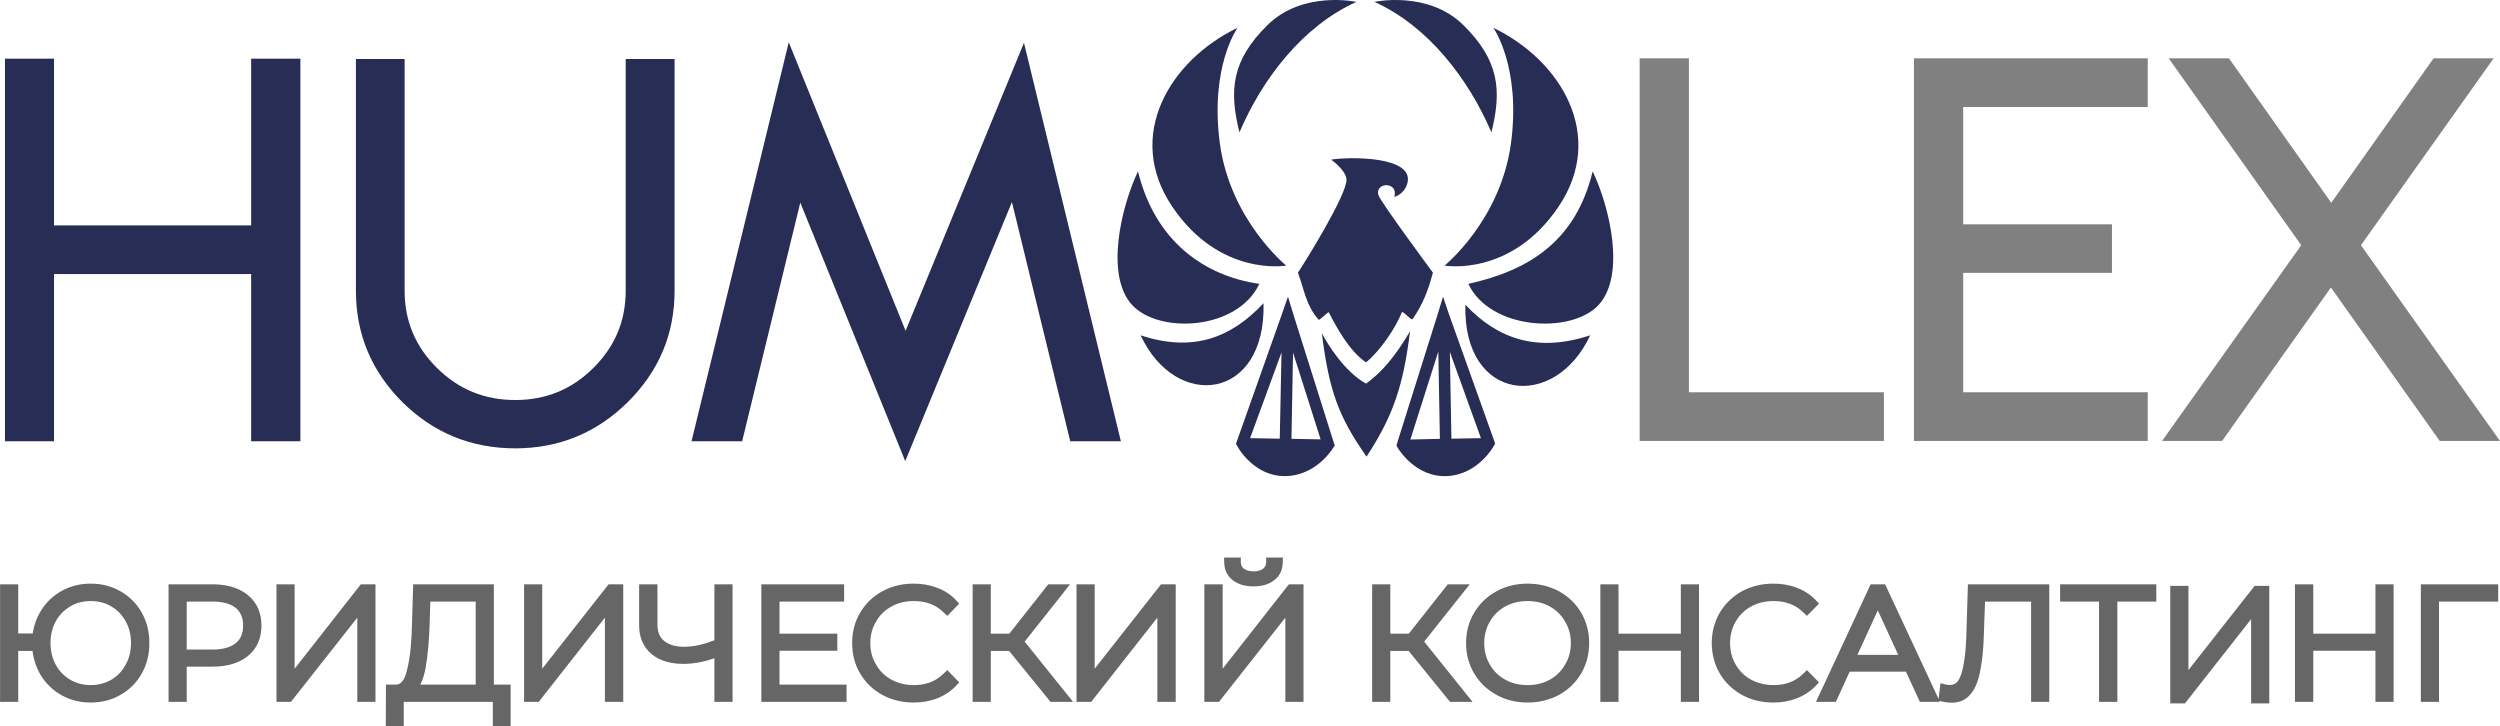
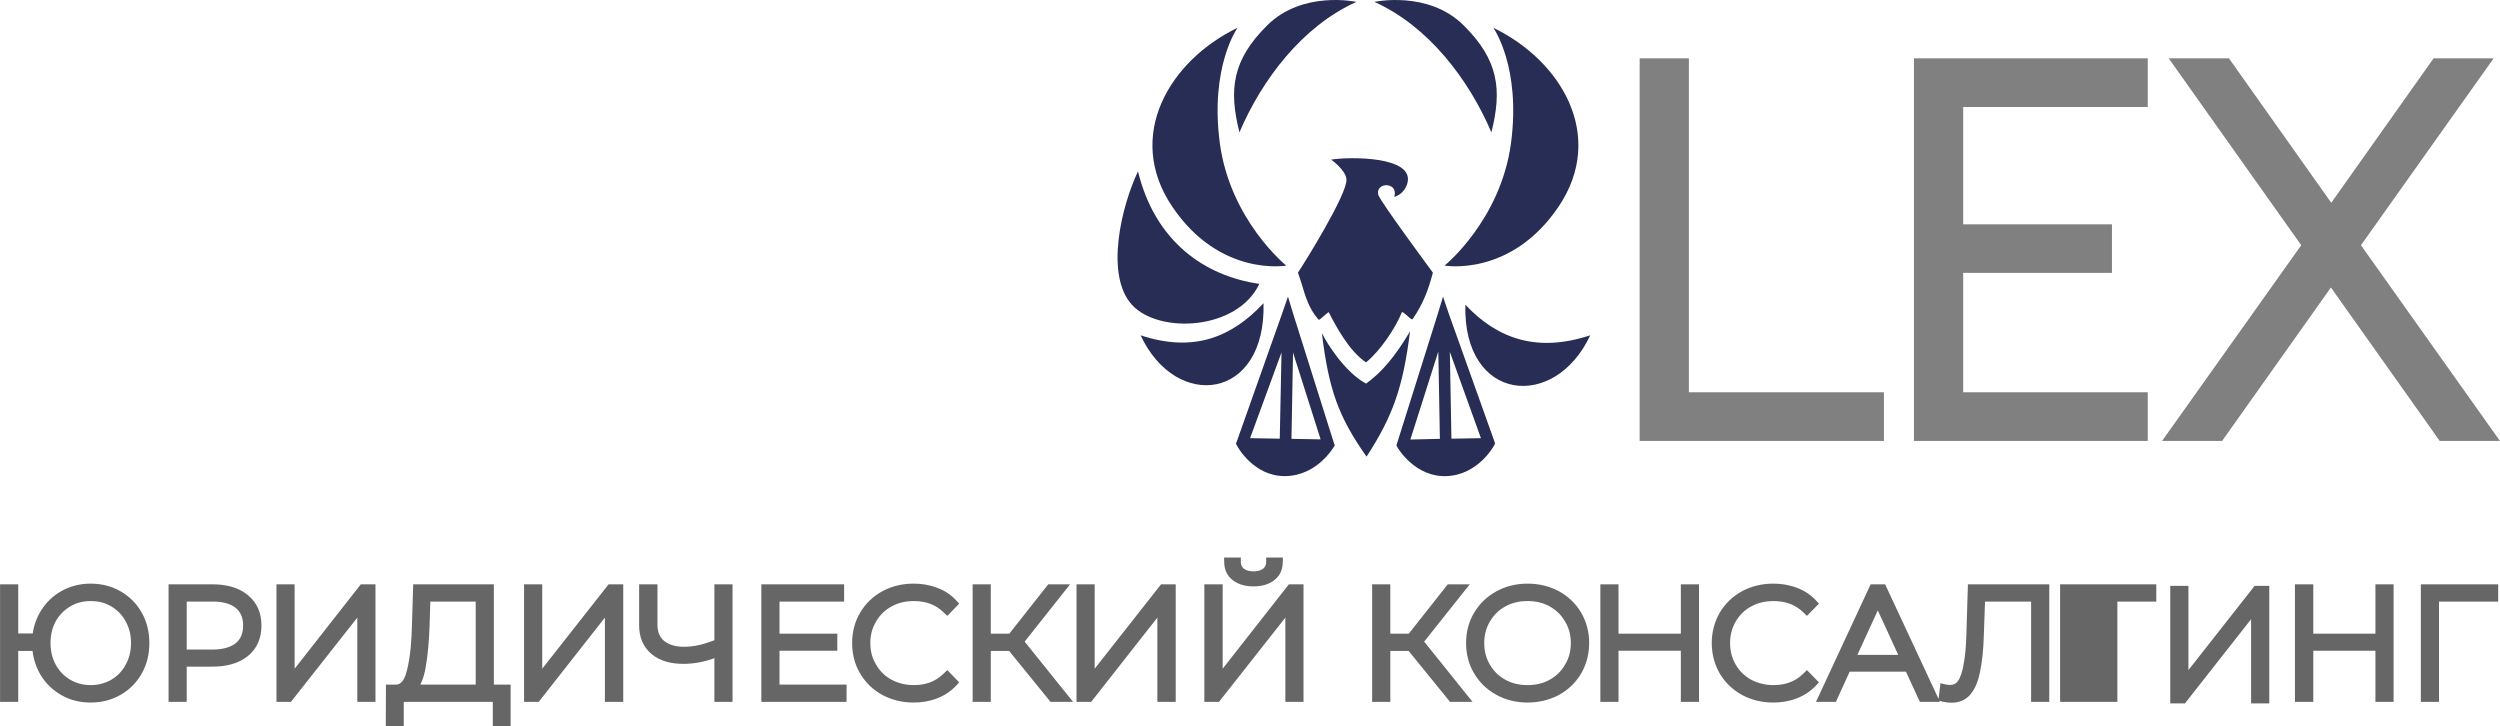
<svg xmlns="http://www.w3.org/2000/svg" width="148" height="43" viewBox="0 0 148 43" fill="none">
  <path fill-rule="evenodd" clip-rule="evenodd" d="M99.982 23.221H111.528V26.102H97.067V3.453H99.982V23.221ZM116.221 6.334V13.281H125.028V16.152H116.221V23.221H127.147V26.102H113.306V3.453H127.147V6.334H116.221ZM139.768 14.517L147.996 26.102H144.43L137.99 17.02L131.55 26.102H127.995L136.233 14.517L128.387 3.453H131.954L138.011 12.004L144.068 3.453H147.624L139.768 14.517Z" fill="#808080" />
-   <path fill-rule="evenodd" clip-rule="evenodd" d="M14.868 16.223H3.198V26.123H0.293V3.473H3.198V13.342H14.868V3.473H17.783V26.123H14.868V16.223ZM39.935 3.494V17.214C39.935 19.789 38.994 21.995 37.154 23.814C35.325 25.622 33.092 26.542 30.508 26.542C27.903 26.542 25.67 25.632 23.83 23.814C22 21.995 21.07 19.789 21.07 17.214V3.494H23.954V17.214C23.954 19.012 24.595 20.524 25.877 21.791C27.159 23.058 28.688 23.681 30.508 23.681C32.306 23.681 33.846 23.058 35.118 21.791C36.4 20.524 37.041 19.012 37.041 17.214V3.494H39.935ZM59.906 11.963L53.59 27.298L47.377 11.994L43.935 26.123H40.938L46.695 2.503L53.611 19.584L60.619 2.534L66.356 26.123H63.358L59.906 11.963Z" fill="#272D55" />
  <path fill-rule="evenodd" clip-rule="evenodd" d="M73.261 1.645C73.261 1.645 71.607 3.953 72.217 8.5C72.837 13.046 76.145 15.723 76.145 15.723C76.145 15.723 72.217 16.417 69.395 12.229C66.573 8.04 69.24 3.586 73.261 1.645Z" fill="#272D55" />
  <path fill-rule="evenodd" clip-rule="evenodd" d="M88.404 1.645C88.404 1.645 90.058 3.953 89.448 8.5C88.828 13.046 85.52 15.723 85.52 15.723C85.52 15.723 89.448 16.417 92.27 12.229C95.092 8.04 92.425 3.586 88.404 1.645Z" fill="#272D55" />
  <path fill-rule="evenodd" clip-rule="evenodd" d="M73.375 7.836C74.708 4.71 77.096 1.553 80.3 0.112C80.3 0.112 77.127 -0.582 75.028 1.491C72.93 3.565 72.744 5.323 73.375 7.836Z" fill="#272D55" />
  <path fill-rule="evenodd" clip-rule="evenodd" d="M88.291 7.836C86.957 4.71 84.569 1.553 81.365 0.112C81.365 0.112 84.538 -0.582 86.637 1.491C88.735 3.565 88.921 5.323 88.291 7.836Z" fill="#272D55" />
  <path fill-rule="evenodd" clip-rule="evenodd" d="M67.369 10.145C68.392 14.333 71.349 16.346 74.553 16.805C73.261 19.543 68.64 19.799 67.017 18.052C65.395 16.274 66.397 12.188 67.369 10.145Z" fill="#272D55" />
-   <path fill-rule="evenodd" clip-rule="evenodd" d="M94.286 10.145C93.273 14.333 90.451 16.019 86.926 16.805C88.218 19.543 93.025 19.799 94.637 18.052C96.271 16.274 95.268 12.188 94.286 10.145Z" fill="#272D55" />
  <path fill-rule="evenodd" clip-rule="evenodd" d="M74.801 17.95C74.956 23.701 69.622 24.355 67.524 19.85C70.646 20.882 72.899 19.983 74.801 17.95Z" fill="#272D55" />
  <path fill-rule="evenodd" clip-rule="evenodd" d="M86.75 18.041C86.595 23.803 92.043 24.355 94.141 19.85C91.009 20.882 88.663 20.075 86.75 18.041Z" fill="#272D55" />
  <path fill-rule="evenodd" clip-rule="evenodd" d="M80.869 21.454C79.856 20.769 79.091 19.319 78.667 18.491C78.636 18.43 78.109 18.982 78.067 18.93C77.292 18.052 77.21 17.122 76.837 16.141C77.189 15.62 79.794 11.452 79.711 10.604C79.649 10.042 78.801 9.45 78.801 9.45C79.845 9.276 83.742 9.225 83.319 10.839C83.132 11.524 82.543 11.656 82.543 11.656C82.543 11.656 82.698 11.197 82.326 11.023C81.944 10.839 81.458 11.105 81.603 11.554C81.758 11.994 84.828 16.141 84.828 16.141C84.549 17.194 84.239 18.001 83.629 18.89C83.546 19.002 83.05 18.369 82.988 18.491C82.605 19.441 81.706 20.769 80.869 21.454Z" fill="#272D55" />
  <path fill-rule="evenodd" clip-rule="evenodd" d="M80.869 22.711C79.608 22.016 78.574 20.361 78.254 19.717C78.667 23.089 79.236 24.672 80.9 27.032C82.471 24.621 83.07 22.874 83.474 19.615C82.595 21.097 81.809 22.037 80.869 22.711Z" fill="#272D55" />
  <path d="M76.558 18.583L78.967 26.225L79.019 26.368L78.936 26.491C78.936 26.501 77.954 28.166 76.083 28.186C74.201 28.207 73.24 26.409 73.24 26.398L73.168 26.266L73.219 26.133L75.897 18.573L76.248 17.561L76.558 18.583ZM74.005 25.939L75.762 25.97L75.866 20.861L74.005 25.939ZM76.455 25.98L78.181 26.01L76.548 20.872L76.455 25.98Z" fill="#272D55" />
  <path fill-rule="evenodd" clip-rule="evenodd" d="M85.769 18.573L88.466 26.123L88.508 26.266L88.435 26.398C88.435 26.398 87.516 28.105 85.644 28.186C83.763 28.268 82.74 26.501 82.74 26.501L82.668 26.368L82.709 26.235L85.117 18.583L85.427 17.561L85.769 18.573ZM85.831 20.831L85.924 25.97L87.671 25.939L85.831 20.831ZM85.241 25.98L85.148 20.81L83.494 26.02L85.241 25.98Z" fill="#272D55" />
-   <path fill-rule="evenodd" clip-rule="evenodd" d="M114.763 41.375L114.877 40.446L115.208 40.527C115.291 40.538 115.363 40.548 115.446 40.548C115.632 40.548 115.766 40.487 115.89 40.343C116.066 40.119 116.169 39.731 116.221 39.455C116.345 38.872 116.386 38.239 116.407 37.647L116.5 34.592H121.317V41.549H120.242V35.613H117.513L117.441 37.657C117.42 38.362 117.358 39.107 117.213 39.802C117.12 40.252 116.955 40.762 116.645 41.11C116.366 41.447 115.983 41.6 115.539 41.6C115.363 41.6 115.187 41.58 115.011 41.539L114.805 41.488L114.836 41.549H113.657L112.83 39.761H109.502L108.685 41.549H107.507L110.742 34.592H111.6L114.763 41.375ZM1.926 38.535H1.079V41.549H0.004V34.592H1.079V37.503H1.937C2.009 37.013 2.174 36.553 2.443 36.124C2.753 35.634 3.167 35.246 3.673 34.97C4.2 34.684 4.769 34.551 5.368 34.551C5.999 34.551 6.599 34.694 7.146 35.011C7.674 35.317 8.097 35.736 8.397 36.278C8.707 36.829 8.842 37.432 8.842 38.065C8.842 38.709 8.707 39.312 8.397 39.863C8.097 40.405 7.674 40.824 7.146 41.13C6.599 41.447 5.999 41.59 5.368 41.59C4.759 41.59 4.18 41.457 3.653 41.161C3.125 40.865 2.712 40.466 2.402 39.955C2.143 39.516 1.988 39.036 1.926 38.535ZM11.054 39.465V41.549H9.979V34.592H12.584C13.328 34.592 14.093 34.745 14.682 35.235C15.24 35.695 15.478 36.318 15.478 37.033C15.478 37.749 15.24 38.372 14.682 38.831C14.093 39.312 13.328 39.465 12.584 39.465H11.054ZM17.442 39.587L21.36 34.592H22.228V41.549H21.153V36.563L17.225 41.549H16.367V34.592H17.442V39.587ZM29.174 41.549H23.902V43H22.838L22.848 40.527H23.489C23.861 40.487 24.016 39.996 24.088 39.7C24.306 38.852 24.368 37.851 24.388 36.972L24.461 34.592H29.236V40.527H30.229V43H29.174V41.549ZM32.1 39.587L36.028 34.592H36.896V41.549H35.81V36.563L31.893 41.549H31.025V34.592H32.1V39.587ZM42.292 38.964C41.703 39.179 41.082 39.301 40.462 39.301C39.78 39.301 39.087 39.158 38.56 38.709C38.043 38.27 37.837 37.677 37.837 37.023V34.592H38.922V36.972C38.922 37.35 39.015 37.687 39.304 37.932C39.635 38.208 40.08 38.29 40.493 38.29C41.113 38.29 41.723 38.127 42.292 37.902V34.592H43.367V41.549H42.292V38.964ZM46.147 35.613V37.514H49.569V38.525H46.147V40.527H50.117V41.549H45.072V34.592H49.972V35.613H46.147ZM54.086 41.59C53.425 41.59 52.804 41.447 52.236 41.14C51.678 40.834 51.243 40.415 50.923 39.874C50.592 39.322 50.447 38.709 50.447 38.065C50.447 37.432 50.592 36.819 50.923 36.267C51.243 35.726 51.678 35.307 52.236 35.001C52.804 34.694 53.425 34.551 54.086 34.551C54.562 34.551 55.027 34.623 55.471 34.796C55.905 34.949 56.278 35.195 56.588 35.522L56.784 35.736L56.081 36.461L55.854 36.247C55.378 35.777 54.779 35.583 54.096 35.583C53.631 35.583 53.187 35.675 52.784 35.9C52.391 36.114 52.081 36.41 51.864 36.798C51.626 37.187 51.523 37.616 51.523 38.065C51.523 38.525 51.626 38.954 51.864 39.342C52.081 39.731 52.391 40.027 52.784 40.241C53.187 40.456 53.631 40.558 54.096 40.558C54.779 40.558 55.368 40.364 55.854 39.884L56.081 39.669L56.784 40.395L56.588 40.609C56.278 40.936 55.895 41.181 55.471 41.345C55.027 41.518 54.562 41.59 54.086 41.59ZM59.74 38.535H58.655V41.549H57.58V34.592H58.655V37.514H59.751L62.056 34.592H63.348L60.66 37.984L63.524 41.549H62.19L59.74 38.535ZM64.805 39.587L68.733 34.592H69.602V41.549H68.516V36.563L64.599 41.549H63.73V34.592H64.805V39.587ZM72.382 39.587L76.3 34.592H77.168V41.549H76.093V36.563L72.165 41.549H71.297V34.592H72.382V39.587ZM74.212 34.714C73.778 34.714 73.344 34.623 72.992 34.357C72.651 34.101 72.486 33.744 72.475 33.315L72.465 33.008H73.457V33.305C73.468 33.458 73.519 33.57 73.643 33.672C73.798 33.785 74.016 33.826 74.212 33.826C74.408 33.826 74.615 33.785 74.77 33.672C74.894 33.57 74.946 33.458 74.956 33.305V33.008H75.948L75.938 33.315C75.928 33.744 75.763 34.101 75.421 34.357C75.07 34.623 74.646 34.714 74.212 34.714ZM83.391 38.535H82.306V41.549H81.231V34.592H82.306V37.514H83.401L85.707 34.592H87.009L84.311 37.984L87.174 41.549H85.841L83.391 38.535ZM90.43 41.59C89.779 41.59 89.149 41.447 88.58 41.13C88.022 40.824 87.588 40.405 87.267 39.863C86.937 39.312 86.792 38.709 86.792 38.065C86.792 37.432 86.937 36.829 87.267 36.278C87.588 35.736 88.022 35.317 88.58 35.011C89.149 34.694 89.779 34.551 90.43 34.551C91.082 34.551 91.712 34.694 92.291 35.001C92.839 35.307 93.283 35.726 93.604 36.267C93.924 36.819 94.079 37.432 94.079 38.065C94.079 38.709 93.924 39.322 93.604 39.874C93.283 40.415 92.839 40.834 92.291 41.14C91.712 41.447 91.082 41.59 90.43 41.59ZM99.506 38.525H95.816V41.549H94.741V34.592H95.816V37.514H99.506V34.592H100.581V41.549H99.506V38.525ZM104.974 41.59C104.323 41.59 103.693 41.447 103.124 41.14C102.576 40.834 102.132 40.415 101.811 39.874C101.491 39.322 101.336 38.709 101.336 38.065C101.336 37.432 101.491 36.819 101.811 36.267C102.132 35.726 102.576 35.307 103.124 35.001C103.693 34.694 104.323 34.551 104.974 34.551C105.45 34.551 105.925 34.623 106.37 34.796C106.794 34.949 107.166 35.195 107.486 35.522L107.683 35.736L106.969 36.461L106.752 36.247C106.266 35.777 105.667 35.583 104.995 35.583C104.53 35.583 104.085 35.675 103.672 35.9C103.279 36.114 102.979 36.41 102.752 36.798C102.525 37.187 102.421 37.616 102.421 38.065C102.421 38.525 102.525 38.954 102.752 39.342C102.979 39.731 103.279 40.027 103.672 40.241C104.085 40.456 104.53 40.558 104.995 40.558C105.667 40.558 106.266 40.364 106.752 39.884L106.969 39.669L107.683 40.395L107.486 40.609C107.166 40.936 106.794 41.181 106.36 41.345C105.915 41.518 105.45 41.59 104.974 41.59ZM125.348 35.613V41.549H124.263V35.613H121.958V34.592H127.653V35.613H125.348ZM129.555 39.669L133.473 34.684H134.341V41.641H133.266V36.656L129.349 41.641H128.48V34.684H129.555V39.669ZM140.626 38.525H136.946V41.549H135.861V34.592H136.946V37.514H140.626V34.592H141.701V41.549H140.626V38.525ZM144.389 35.613V41.549H143.314V34.592H147.893V35.613H144.389ZM5.368 40.558C5.803 40.558 6.216 40.456 6.588 40.241C6.95 40.027 7.239 39.731 7.436 39.353C7.663 38.954 7.756 38.525 7.756 38.065C7.756 37.616 7.663 37.176 7.436 36.778C7.239 36.41 6.95 36.114 6.588 35.9C6.216 35.675 5.803 35.583 5.368 35.583C4.945 35.583 4.531 35.675 4.159 35.9C3.797 36.114 3.508 36.41 3.301 36.778C3.084 37.176 2.991 37.616 2.991 38.065C2.991 38.525 3.084 38.954 3.301 39.353C3.508 39.731 3.797 40.027 4.159 40.241C4.531 40.456 4.945 40.558 5.368 40.558ZM11.054 35.613V38.453H12.584C13.049 38.453 13.586 38.372 13.958 38.075C14.279 37.81 14.393 37.442 14.393 37.033C14.393 36.625 14.279 36.257 13.958 35.991C13.586 35.685 13.049 35.613 12.584 35.613H11.054ZM24.884 40.527H28.161V35.613H25.474L25.432 37.023C25.401 37.881 25.339 38.76 25.184 39.598C25.122 39.894 25.04 40.231 24.884 40.527ZM90.43 40.558C90.896 40.558 91.34 40.466 91.743 40.241C92.126 40.027 92.436 39.731 92.653 39.342C92.891 38.954 92.994 38.525 92.994 38.065C92.994 37.616 92.891 37.187 92.653 36.798C92.436 36.41 92.126 36.114 91.743 35.9C91.34 35.675 90.896 35.583 90.43 35.583C89.965 35.583 89.521 35.675 89.118 35.9C88.725 36.114 88.425 36.41 88.198 36.798C87.97 37.187 87.867 37.616 87.867 38.065C87.867 38.525 87.97 38.954 88.198 39.342C88.425 39.731 88.725 40.027 89.118 40.241C89.521 40.466 89.965 40.558 90.43 40.558ZM112.376 38.77L111.166 36.135L109.957 38.77H112.376Z" fill="#666666" />
+   <path fill-rule="evenodd" clip-rule="evenodd" d="M114.763 41.375L114.877 40.446L115.208 40.527C115.291 40.538 115.363 40.548 115.446 40.548C115.632 40.548 115.766 40.487 115.89 40.343C116.066 40.119 116.169 39.731 116.221 39.455C116.345 38.872 116.386 38.239 116.407 37.647L116.5 34.592H121.317V41.549H120.242V35.613H117.513L117.441 37.657C117.42 38.362 117.358 39.107 117.213 39.802C117.12 40.252 116.955 40.762 116.645 41.11C116.366 41.447 115.983 41.6 115.539 41.6C115.363 41.6 115.187 41.58 115.011 41.539L114.805 41.488L114.836 41.549H113.657L112.83 39.761H109.502L108.685 41.549H107.507L110.742 34.592H111.6L114.763 41.375ZM1.926 38.535H1.079V41.549H0.004V34.592H1.079V37.503H1.937C2.009 37.013 2.174 36.553 2.443 36.124C2.753 35.634 3.167 35.246 3.673 34.97C4.2 34.684 4.769 34.551 5.368 34.551C5.999 34.551 6.599 34.694 7.146 35.011C7.674 35.317 8.097 35.736 8.397 36.278C8.707 36.829 8.842 37.432 8.842 38.065C8.842 38.709 8.707 39.312 8.397 39.863C8.097 40.405 7.674 40.824 7.146 41.13C6.599 41.447 5.999 41.59 5.368 41.59C4.759 41.59 4.18 41.457 3.653 41.161C3.125 40.865 2.712 40.466 2.402 39.955C2.143 39.516 1.988 39.036 1.926 38.535ZM11.054 39.465V41.549H9.979V34.592H12.584C13.328 34.592 14.093 34.745 14.682 35.235C15.24 35.695 15.478 36.318 15.478 37.033C15.478 37.749 15.24 38.372 14.682 38.831C14.093 39.312 13.328 39.465 12.584 39.465H11.054ZM17.442 39.587L21.36 34.592H22.228V41.549H21.153V36.563L17.225 41.549H16.367V34.592H17.442V39.587ZM29.174 41.549H23.902V43H22.838L22.848 40.527H23.489C23.861 40.487 24.016 39.996 24.088 39.7C24.306 38.852 24.368 37.851 24.388 36.972L24.461 34.592H29.236V40.527H30.229V43H29.174V41.549ZM32.1 39.587L36.028 34.592H36.896V41.549H35.81V36.563L31.893 41.549H31.025V34.592H32.1V39.587ZM42.292 38.964C41.703 39.179 41.082 39.301 40.462 39.301C39.78 39.301 39.087 39.158 38.56 38.709C38.043 38.27 37.837 37.677 37.837 37.023V34.592H38.922V36.972C38.922 37.35 39.015 37.687 39.304 37.932C39.635 38.208 40.08 38.29 40.493 38.29C41.113 38.29 41.723 38.127 42.292 37.902V34.592H43.367V41.549H42.292V38.964ZM46.147 35.613V37.514H49.569V38.525H46.147V40.527H50.117V41.549H45.072V34.592H49.972V35.613H46.147ZM54.086 41.59C53.425 41.59 52.804 41.447 52.236 41.14C51.678 40.834 51.243 40.415 50.923 39.874C50.592 39.322 50.447 38.709 50.447 38.065C50.447 37.432 50.592 36.819 50.923 36.267C51.243 35.726 51.678 35.307 52.236 35.001C52.804 34.694 53.425 34.551 54.086 34.551C54.562 34.551 55.027 34.623 55.471 34.796C55.905 34.949 56.278 35.195 56.588 35.522L56.784 35.736L56.081 36.461L55.854 36.247C55.378 35.777 54.779 35.583 54.096 35.583C53.631 35.583 53.187 35.675 52.784 35.9C52.391 36.114 52.081 36.41 51.864 36.798C51.626 37.187 51.523 37.616 51.523 38.065C51.523 38.525 51.626 38.954 51.864 39.342C52.081 39.731 52.391 40.027 52.784 40.241C53.187 40.456 53.631 40.558 54.096 40.558C54.779 40.558 55.368 40.364 55.854 39.884L56.081 39.669L56.784 40.395L56.588 40.609C56.278 40.936 55.895 41.181 55.471 41.345C55.027 41.518 54.562 41.59 54.086 41.59ZM59.74 38.535H58.655V41.549H57.58V34.592H58.655V37.514H59.751L62.056 34.592H63.348L60.66 37.984L63.524 41.549H62.19L59.74 38.535ZM64.805 39.587L68.733 34.592H69.602V41.549H68.516V36.563L64.599 41.549H63.73V34.592H64.805V39.587ZM72.382 39.587L76.3 34.592H77.168V41.549H76.093V36.563L72.165 41.549H71.297V34.592H72.382V39.587ZM74.212 34.714C73.778 34.714 73.344 34.623 72.992 34.357C72.651 34.101 72.486 33.744 72.475 33.315L72.465 33.008H73.457V33.305C73.468 33.458 73.519 33.57 73.643 33.672C73.798 33.785 74.016 33.826 74.212 33.826C74.408 33.826 74.615 33.785 74.77 33.672C74.894 33.57 74.946 33.458 74.956 33.305V33.008H75.948L75.938 33.315C75.928 33.744 75.763 34.101 75.421 34.357C75.07 34.623 74.646 34.714 74.212 34.714ZM83.391 38.535H82.306V41.549H81.231V34.592H82.306V37.514H83.401L85.707 34.592H87.009L84.311 37.984L87.174 41.549H85.841L83.391 38.535ZM90.43 41.59C89.779 41.59 89.149 41.447 88.58 41.13C88.022 40.824 87.588 40.405 87.267 39.863C86.937 39.312 86.792 38.709 86.792 38.065C86.792 37.432 86.937 36.829 87.267 36.278C87.588 35.736 88.022 35.317 88.58 35.011C89.149 34.694 89.779 34.551 90.43 34.551C91.082 34.551 91.712 34.694 92.291 35.001C92.839 35.307 93.283 35.726 93.604 36.267C93.924 36.819 94.079 37.432 94.079 38.065C94.079 38.709 93.924 39.322 93.604 39.874C93.283 40.415 92.839 40.834 92.291 41.14C91.712 41.447 91.082 41.59 90.43 41.59ZM99.506 38.525H95.816V41.549H94.741V34.592H95.816V37.514H99.506V34.592H100.581V41.549H99.506V38.525ZM104.974 41.59C104.323 41.59 103.693 41.447 103.124 41.14C102.576 40.834 102.132 40.415 101.811 39.874C101.491 39.322 101.336 38.709 101.336 38.065C101.336 37.432 101.491 36.819 101.811 36.267C102.132 35.726 102.576 35.307 103.124 35.001C103.693 34.694 104.323 34.551 104.974 34.551C105.45 34.551 105.925 34.623 106.37 34.796C106.794 34.949 107.166 35.195 107.486 35.522L107.683 35.736L106.969 36.461L106.752 36.247C106.266 35.777 105.667 35.583 104.995 35.583C104.53 35.583 104.085 35.675 103.672 35.9C103.279 36.114 102.979 36.41 102.752 36.798C102.525 37.187 102.421 37.616 102.421 38.065C102.421 38.525 102.525 38.954 102.752 39.342C102.979 39.731 103.279 40.027 103.672 40.241C104.085 40.456 104.53 40.558 104.995 40.558C105.667 40.558 106.266 40.364 106.752 39.884L106.969 39.669L107.683 40.395L107.486 40.609C107.166 40.936 106.794 41.181 106.36 41.345C105.915 41.518 105.45 41.59 104.974 41.59ZM125.348 35.613V41.549H124.263H121.958V34.592H127.653V35.613H125.348ZM129.555 39.669L133.473 34.684H134.341V41.641H133.266V36.656L129.349 41.641H128.48V34.684H129.555V39.669ZM140.626 38.525H136.946V41.549H135.861V34.592H136.946V37.514H140.626V34.592H141.701V41.549H140.626V38.525ZM144.389 35.613V41.549H143.314V34.592H147.893V35.613H144.389ZM5.368 40.558C5.803 40.558 6.216 40.456 6.588 40.241C6.95 40.027 7.239 39.731 7.436 39.353C7.663 38.954 7.756 38.525 7.756 38.065C7.756 37.616 7.663 37.176 7.436 36.778C7.239 36.41 6.95 36.114 6.588 35.9C6.216 35.675 5.803 35.583 5.368 35.583C4.945 35.583 4.531 35.675 4.159 35.9C3.797 36.114 3.508 36.41 3.301 36.778C3.084 37.176 2.991 37.616 2.991 38.065C2.991 38.525 3.084 38.954 3.301 39.353C3.508 39.731 3.797 40.027 4.159 40.241C4.531 40.456 4.945 40.558 5.368 40.558ZM11.054 35.613V38.453H12.584C13.049 38.453 13.586 38.372 13.958 38.075C14.279 37.81 14.393 37.442 14.393 37.033C14.393 36.625 14.279 36.257 13.958 35.991C13.586 35.685 13.049 35.613 12.584 35.613H11.054ZM24.884 40.527H28.161V35.613H25.474L25.432 37.023C25.401 37.881 25.339 38.76 25.184 39.598C25.122 39.894 25.04 40.231 24.884 40.527ZM90.43 40.558C90.896 40.558 91.34 40.466 91.743 40.241C92.126 40.027 92.436 39.731 92.653 39.342C92.891 38.954 92.994 38.525 92.994 38.065C92.994 37.616 92.891 37.187 92.653 36.798C92.436 36.41 92.126 36.114 91.743 35.9C91.34 35.675 90.896 35.583 90.43 35.583C89.965 35.583 89.521 35.675 89.118 35.9C88.725 36.114 88.425 36.41 88.198 36.798C87.97 37.187 87.867 37.616 87.867 38.065C87.867 38.525 87.97 38.954 88.198 39.342C88.425 39.731 88.725 40.027 89.118 40.241C89.521 40.466 89.965 40.558 90.43 40.558ZM112.376 38.77L111.166 36.135L109.957 38.77H112.376Z" fill="#666666" />
</svg>